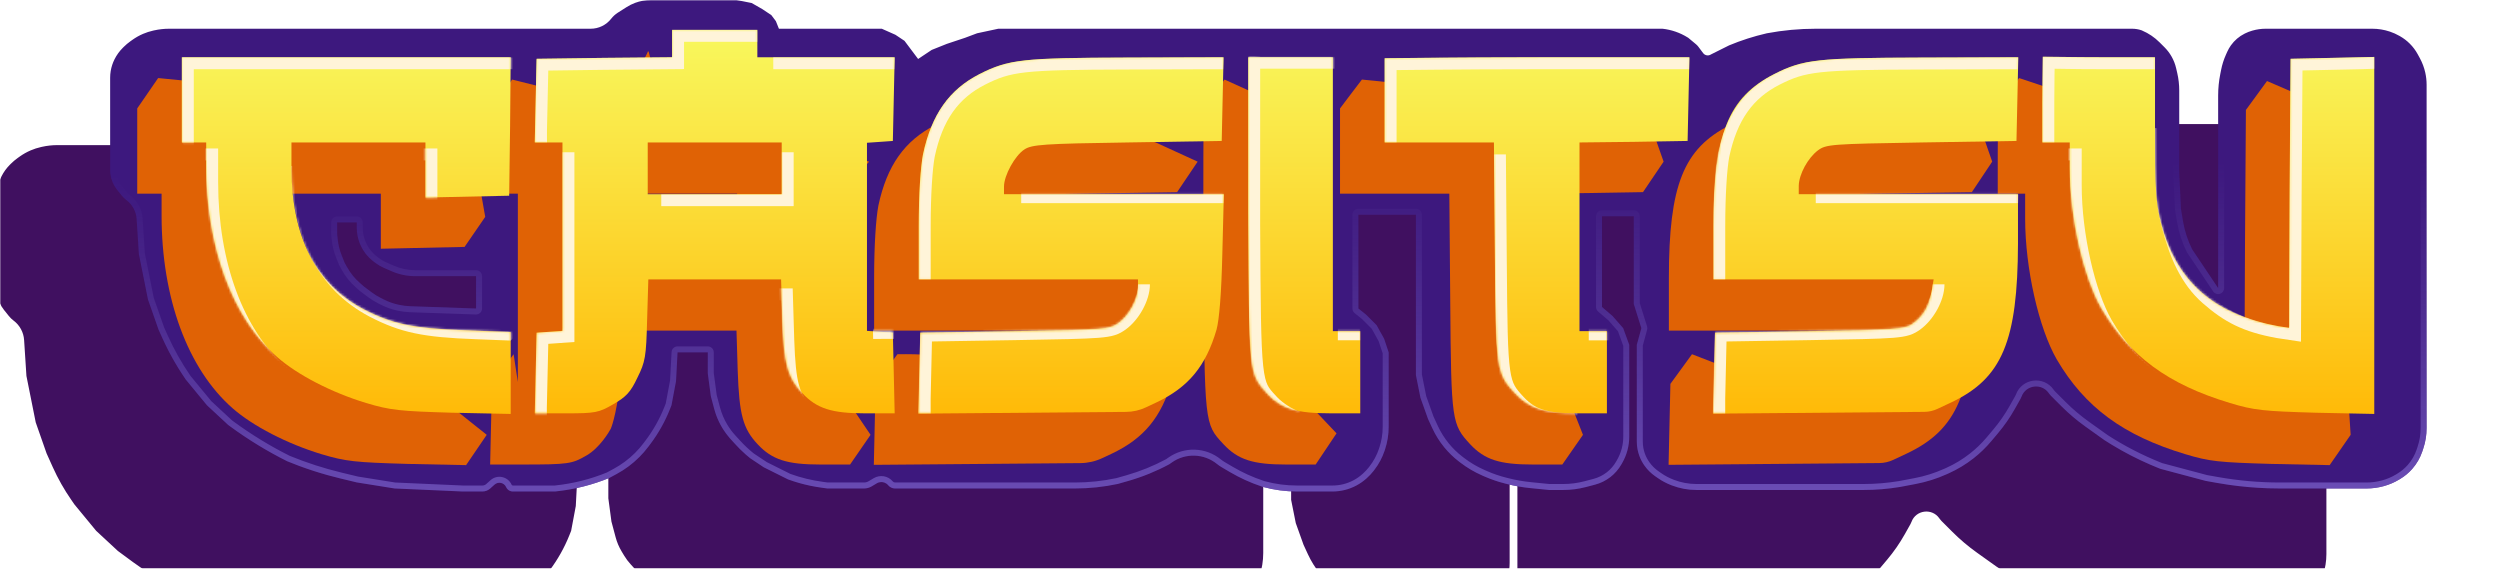
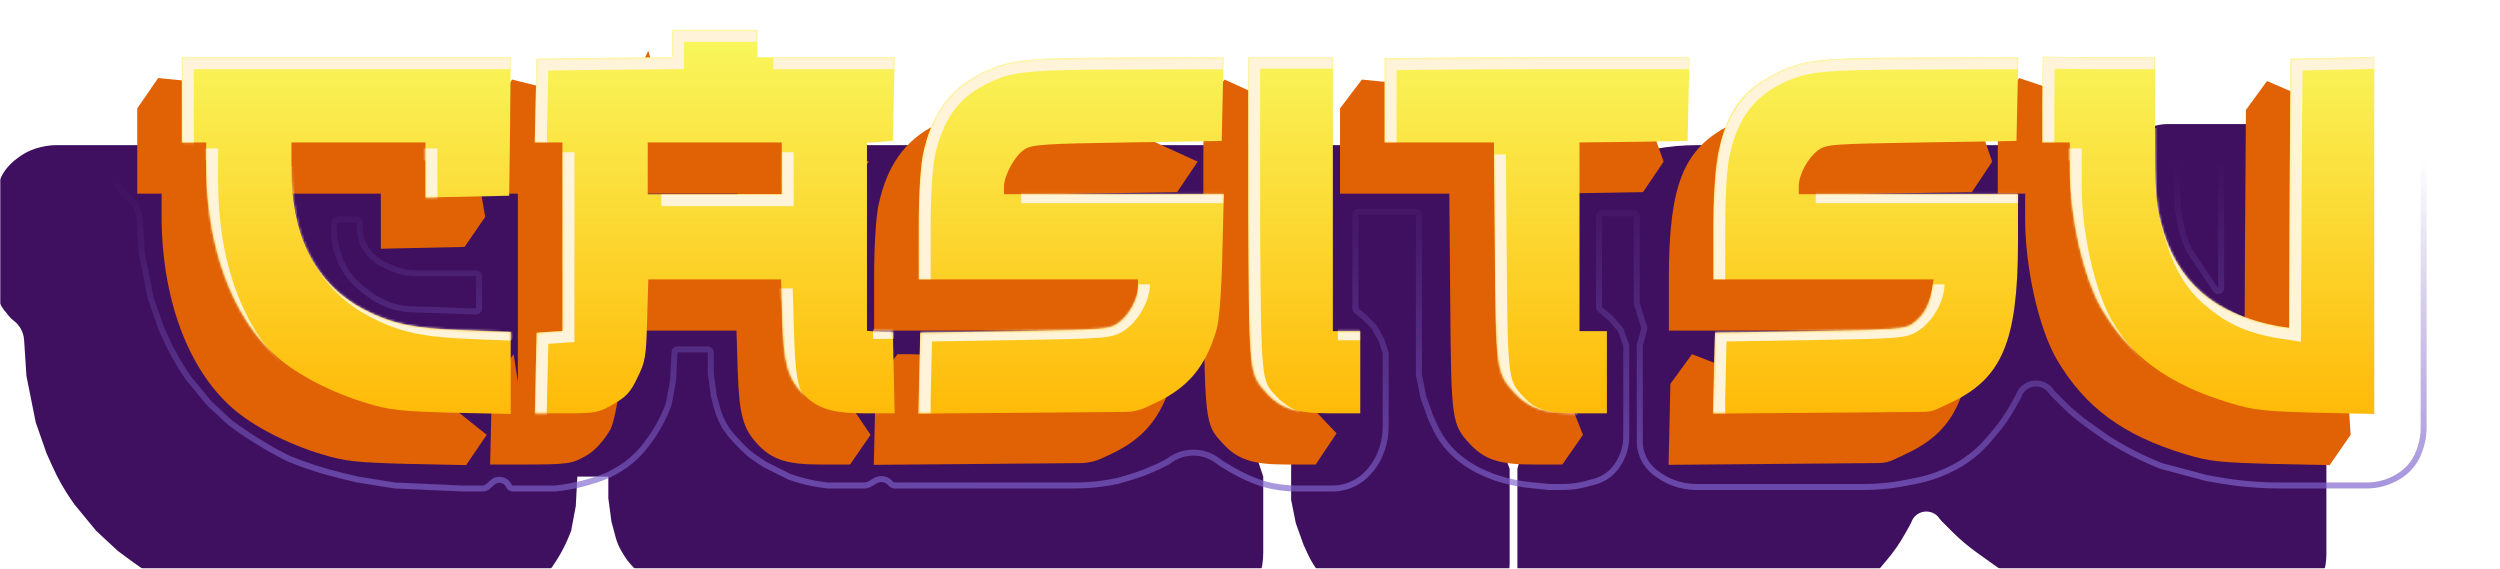
<svg xmlns="http://www.w3.org/2000/svg" width="1055" height="240" viewBox="0 0 1055 240" fill="none">
  <g clip-path="url(#clip0_1405_988)">
    <mask id="mask0_1405_988" style="mask-type:luminance" maskUnits="userSpaceOnUse" x="0" y="0" width="1055" height="240">
      <path d="M1055 0H0V240H1055V0Z" fill="white" />
    </mask>
    <g mask="url(#mask0_1405_988)">
      <g filter="url(#filter0_d_1405_988)">
        <path d="M30.725 80.725V44.772V42.418C30.725 40.514 31.032 38.622 31.635 36.815C31.9 36.02 32.221 35.245 32.596 34.495L32.63 34.426C33.534 32.62 34.724 30.971 36.152 29.543L36.594 29.102C37.476 28.22 38.429 27.413 39.444 26.688L40.322 26.061C41.768 25.029 43.321 24.156 44.953 23.456C46.365 22.852 47.83 22.38 49.328 22.047L49.781 21.947C51.895 21.477 54.054 21.24 56.219 21.24H238.084C241.558 21.24 244.838 19.637 246.971 16.896C247.764 15.877 248.725 15.003 249.814 14.311L253.641 11.877C254.786 11.148 256.003 10.541 257.274 10.065C259.47 9.242 261.796 8.82 264.141 8.82H301.143L307.683 10.128L312.261 12.742L316.185 15.357L318.147 17.972L319.456 21.24H336.835H345.993L351.877 23.855L355.801 26.47L361.689 34.314L367.574 30.392L374.113 27.777L381.961 25.162L387.194 23.201L396.351 21.24H683.459C687.333 21.67 691.063 22.966 694.37 25.031L694.577 25.162L697.95 27.971C698.317 28.276 698.648 28.623 698.935 29.005L701.012 31.775C701.804 32.832 703.287 33.086 704.389 32.353L712.237 28.431C717.42 26.273 722.834 24.528 728.304 23.266L728.588 23.201L729.897 22.955C735.989 21.814 742.167 21.24 748.362 21.24H889.129C890.502 21.24 891.861 21.461 893.16 21.894L893.487 22.034C896.296 23.237 898.847 24.964 901.008 27.123L903.156 29.27C904.334 30.448 905.353 31.778 906.178 33.225C907.086 34.814 907.758 36.527 908.168 38.31L908.656 40.412C909.224 42.876 909.511 45.395 909.511 47.922V83.339L910.256 99.155L911.127 104.371C911.832 108.613 913.168 112.726 915.085 116.576L926.329 133.353V41.256C926.329 38.118 926.64 34.989 927.255 31.912L927.632 30.031C928.069 27.839 928.751 25.702 929.659 23.66L930.247 22.339C930.688 21.349 931.225 20.406 931.857 19.524C933.38 17.39 935.407 15.661 937.751 14.488L937.985 14.371C938.933 13.898 939.922 13.513 940.94 13.222L941.238 13.138C943.061 12.617 944.951 12.352 946.852 12.352H990.261C992.812 12.352 995.35 12.763 997.772 13.57L997.875 13.605C999.288 14.076 1000.65 14.685 1001.95 15.425L1002.26 15.602C1003.8 16.482 1005.22 17.563 1006.47 18.818C1007.82 20.166 1008.97 21.7 1009.88 23.373L1010.8 25.063C1011.88 27.038 1012.67 29.155 1013.16 31.351C1013.54 33.061 1013.74 34.807 1013.74 36.559V193.823C1013.74 196.846 1013.25 199.848 1012.29 202.716L1011.89 203.914C1010.95 206.736 1009.44 209.338 1007.47 211.562C1005.99 213.227 1004.26 214.658 1002.35 215.805L1001.79 216.137C999.735 217.371 997.518 218.317 995.203 218.948L995.043 218.992C992.689 219.633 990.264 219.958 987.826 219.958H950.295H945.436C939.531 219.958 933.637 219.436 927.826 218.398L918.251 216.69L898.63 211.46L894.593 209.846C888.578 207.441 882.81 204.46 877.373 200.943L874.431 199.04L866.246 193.198C862.552 190.56 859.082 187.622 855.873 184.414L851.301 179.844C851.027 179.568 850.773 179.27 850.549 178.952L850.369 178.695C847.266 174.302 840.503 175.191 838.643 180.237C838.523 180.57 838.373 180.892 838.199 181.202L835.758 185.541C833.64 189.303 831.176 192.857 828.394 196.159L825.538 199.547C823.257 202.253 820.709 204.717 817.924 206.902C814.624 209.495 811.018 211.677 807.187 213.4L806.295 213.801C802.031 215.72 797.552 217.131 792.953 218.007L786.14 219.304C780.917 220.174 775.63 220.611 770.334 220.611H698.107C694.477 220.611 690.88 219.944 687.493 218.642L687.216 218.536C685.156 217.744 683.199 216.703 681.392 215.438L680.183 214.593C678.456 213.385 676.947 211.891 675.724 210.177L675.671 210.102C674.763 208.834 674.028 207.453 673.48 205.994C672.729 203.989 672.341 201.866 672.341 199.725V157.858L674.305 150.668L671.035 140.209V102.296H657.299V141.516L661.878 145.439L666.457 150.668L669.072 157.858V197.575C669.072 201.534 668.04 205.424 666.073 208.86L665.659 209.587C664.456 211.687 662.857 213.531 660.946 215.017C658.973 216.552 656.705 217.671 654.287 218.307L650.34 219.346C647.147 220.186 643.854 220.611 640.551 220.611H634.409L626.314 219.803C622.994 219.471 619.705 218.898 616.469 218.09L615.377 217.816C612.374 217.066 609.442 216.066 606.607 214.827L605.461 214.326C602.101 212.857 598.932 210.984 596.023 208.748L595.399 208.268C593.074 206.48 590.96 204.431 589.103 202.162C587.053 199.655 585.326 196.898 583.967 193.958L582.09 189.889L578.817 180.737L576.857 170.932V101.642H552.003V142.17L555.276 144.785L559.851 149.361L563.124 155.244L565.085 161.127V193.358C565.085 196.689 564.547 199.997 563.495 203.157L563.351 203.588C562.333 206.635 560.806 209.487 558.833 212.022L558.552 212.384C557.677 213.509 556.702 214.551 555.633 215.498L555.38 215.726C552.731 218.076 549.559 219.752 546.122 220.61C544.382 221.045 542.595 221.265 540.802 221.265H531.077H525.453C520.503 221.265 515.577 220.606 510.802 219.304L510.087 219.066C505.345 217.486 500.783 215.412 496.475 212.88L492.888 210.771C492.186 210.359 491.518 209.895 490.887 209.383C485.26 204.813 477.278 204.543 471.354 208.722L470.255 209.499C464.601 212.54 458.639 214.964 452.468 216.726L448.016 217.997C441.931 219.3 435.723 219.958 429.498 219.958H427.744H399.621H350.698C350.204 219.958 349.733 219.738 349.416 219.357L347.562 217.134C347.035 216.502 346.126 216.348 345.418 216.771L340.502 219.72C340.242 219.876 339.944 219.958 339.644 219.958H338.238C335.773 219.958 333.323 219.562 330.982 218.786L330.574 218.651L323.38 216.036L312.916 210.806L307.029 206.884L305.148 205.38C304.224 204.641 303.357 203.831 302.557 202.959L298.14 198.142C297.093 197.001 296.164 195.756 295.367 194.429L294.311 192.67C293.203 190.825 292.36 188.834 291.805 186.755L290.025 180.084L288.717 170.278V161.127H287.409H275.637L274.983 173.547L273.021 184.005L272.257 185.915C270.159 191.156 267.381 196.098 263.992 200.614L263.059 201.857C261.854 203.463 260.536 204.982 259.115 206.402C256.193 209.323 252.86 211.801 249.222 213.759L246.206 215.382C238.832 218.417 231.062 220.381 223.131 221.216L222.662 221.265H190.338H186.517C185.261 221.265 184.123 220.526 183.613 219.379C182.736 217.407 180.188 216.864 178.583 218.308L176.721 219.983C175.803 220.808 174.612 221.265 173.378 221.265H164.831L153.679 219.958L137.328 217.343L124.864 214.336C120.536 213.292 116.294 211.916 112.177 210.222L107.244 208.192L100.835 204.989C96.396 202.77 92.155 200.175 88.159 197.233L81.738 192.503L72.582 184.005L63.425 172.893L62.067 170.932C59.055 166.583 56.447 161.969 54.275 157.146L51.653 151.322L47.075 138.248L43.151 118.638L42.173 103.487C41.964 100.242 40.345 97.251 37.742 95.3C36.991 94.737 36.314 94.081 35.728 93.349L33.671 90.779C32.17 88.904 31.2 86.662 30.86 84.285C30.77 83.655 30.725 83.02 30.725 82.384V80.725Z" fill="#401060" />
      </g>
-       <path fill-rule="evenodd" clip-rule="evenodd" d="M46.482 71.82C46.482 72.441 46.526 73.061 46.614 73.676C46.946 75.996 47.893 78.185 49.358 80.016L51.366 82.525C51.939 83.24 52.599 83.88 53.333 84.429C55.874 86.334 57.454 89.255 57.659 92.423L58.613 107.215L62.445 126.36L66.914 139.124L68.518 142.685C71.274 148.807 74.584 154.664 78.407 160.183L87.346 171.033L96.285 179.329L96.923 179.798C104.572 185.431 112.689 190.398 121.187 194.645C128.413 197.619 135.857 200.033 143.453 201.865L150.558 203.58L166.521 206.133L195.253 207.409H203.598C204.803 207.409 205.965 206.963 206.861 206.157L208.679 204.522C210.246 203.112 212.734 203.641 213.59 205.567C214.088 206.687 215.199 207.409 216.425 207.409H234.202L234.66 207.361C242.403 206.546 249.989 204.628 257.189 201.665L260.132 200.081C263.685 198.169 266.938 195.75 269.791 192.898C271.178 191.512 272.465 190.029 273.642 188.46L274.552 187.247C277.86 182.838 280.574 178.014 282.621 172.897L283.367 171.033L285.283 160.822L285.921 148.696H298.692V157.631L299.968 167.204L301.406 172.59C302.146 175.367 303.273 178.027 304.752 180.491C305.817 182.264 307.058 183.926 308.456 185.451L310.615 187.804C312.453 189.809 314.444 191.67 316.569 193.369L322.316 197.198L332.532 202.303C337.199 204 342.038 205.187 346.964 205.843L349.132 206.133H364.628C365.77 206.133 366.889 205.822 367.871 205.235L369.995 203.961C371.584 203.007 373.635 203.354 374.821 204.779C375.539 205.637 376.597 206.133 377.713 206.133H453.647C459.721 206.133 465.783 205.491 471.728 204.218L476.069 202.978C482.097 201.257 487.918 198.891 493.435 195.921L494.511 195.164C500.292 191.083 508.086 191.347 513.58 195.809C514.198 196.309 514.849 196.762 515.534 197.164L519.034 199.222C523.242 201.695 527.694 203.719 532.322 205.261L533.024 205.494C537.683 206.765 542.495 207.409 547.328 207.409H562.313C564.063 207.409 565.806 207.194 567.506 206.77C570.859 205.932 573.958 204.296 576.543 202.001L576.793 201.778C577.832 200.854 578.787 199.837 579.642 198.738L579.916 198.385C581.843 195.91 583.333 193.126 584.324 190.151L584.465 189.73C585.493 186.645 586.018 183.415 586.018 180.164V148.696L584.104 142.953L580.911 137.209L576.439 132.742L573.25 130.189V90.622H597.513V158.269L599.426 167.842L602.619 176.776L604.453 180.748C605.778 183.62 607.465 186.311 609.469 188.758C611.282 190.974 613.343 192.974 615.614 194.719L616.225 195.189C619.064 197.371 622.156 199.2 625.439 200.634L626.554 201.123C629.323 202.333 632.188 203.31 635.117 204.042L636.186 204.309C639.345 205.098 642.558 205.657 645.798 205.981L653.699 206.771H659.697C662.92 206.771 666.133 206.355 669.252 205.535L673.106 204.521C675.467 203.9 677.681 202.807 679.608 201.308C681.472 199.859 683.035 198.057 684.207 196.007L684.615 195.298C686.531 191.943 687.54 188.145 687.54 184.281V145.505L684.985 138.485L680.517 133.38L676.048 129.551V91.26H689.457V128.274L692.65 138.485L690.733 145.505V186.379C690.733 188.469 691.11 190.542 691.845 192.499C692.379 193.924 693.097 195.272 693.982 196.51L694.036 196.583C695.231 198.257 696.704 199.715 698.387 200.895L699.57 201.72C701.333 202.955 703.243 203.971 705.254 204.744L705.524 204.848C708.83 206.119 712.344 206.771 715.887 206.771H786.404C791.574 206.771 796.734 206.344 801.833 205.494L808.486 204.228C812.975 203.373 817.346 201.995 821.514 200.121L822.382 199.73C826.123 198.048 829.643 195.918 832.866 193.386C835.581 191.253 838.072 188.847 840.296 186.206L843.085 182.898C845.8 179.675 848.208 176.204 850.275 172.532L852.66 168.295C852.83 167.993 852.974 167.678 853.094 167.353C854.911 162.427 861.51 161.559 864.539 165.848L864.716 166.098C864.936 166.409 865.18 166.701 865.451 166.969L869.912 171.432C873.048 174.564 876.435 177.432 880.042 180.007L888.03 185.711C895.25 190.38 902.905 194.338 910.89 197.53L911.655 197.836L930.811 202.942L935.49 203.777C944.273 205.344 953.177 206.133 962.097 206.133H998.737C1001.12 206.133 1003.49 205.815 1005.78 205.189L1005.94 205.146C1008.2 204.53 1010.37 203.607 1012.38 202.403L1012.92 202.078C1014.78 200.958 1016.47 199.561 1017.91 197.936C1019.84 195.765 1021.31 193.224 1022.23 190.469L1022.62 189.299C1023.56 186.5 1024.03 183.568 1024.03 180.617V35.758C1024.03 34.048 1023.84 32.343 1023.47 30.674C1023 28.53 1022.22 26.463 1021.17 24.535L1020.27 22.885C1019.38 21.251 1018.26 19.754 1016.94 18.438C1015.72 17.213 1014.33 16.157 1012.83 15.298L1012.52 15.125C1011.26 14.403 1009.93 13.808 1008.55 13.348L1008.45 13.315C1006.08 12.527 1003.61 12.125 1001.11 12.125H956.093C954.239 12.125 952.395 12.384 950.612 12.893L950.325 12.975C949.33 13.259 948.365 13.634 947.439 14.097L947.209 14.211C944.918 15.356 942.944 17.044 941.455 19.127C940.837 19.988 940.313 20.909 939.882 21.876L939.307 23.165C938.422 25.159 937.758 27.245 937.33 29.385L936.963 31.222C936.362 34.225 936.058 37.281 936.058 40.344V121.581L925.08 105.202C923.21 101.443 921.908 97.427 921.216 93.286L920.365 88.193L919.637 72.753V38.175C919.637 35.708 919.356 33.248 918.802 30.843L918.328 28.791C917.927 27.05 917.272 25.377 916.384 23.826C915.579 22.414 914.587 21.115 913.435 19.965L911.338 17.869C909.227 15.761 906.736 14.075 903.994 12.9L903.676 12.764C902.407 12.341 901.078 12.125 899.742 12.125H766.256C759.339 12.125 752.44 12.766 745.643 14.04L745.433 14.089C740.05 15.331 734.783 17.022 729.683 19.145L722.019 22.974C720.947 23.691 719.497 23.443 718.723 22.41L716.695 19.706C716.415 19.334 716.094 18.995 715.733 18.696L712.444 15.954L712.237 15.826C709.011 13.81 705.37 12.546 701.587 12.125H421.285L412.345 14.04L407.239 15.954L399.574 18.507L393.189 21.06L387.444 24.889L381.697 17.231L377.866 14.678L372.119 12.125H328.701L327.424 8.935L325.509 6.382L321.677 3.829L317.208 1.276L310.823 0H274.698C272.409 0 270.137 0.412 267.993 1.215C266.753 1.68 265.564 2.273 264.447 2.984L260.711 5.36C259.648 6.036 258.709 6.89 257.935 7.884C255.853 10.56 252.651 12.125 249.259 12.125H71.372C69.258 12.125 67.15 12.357 65.086 12.815L64.645 12.913C63.181 13.238 61.751 13.699 60.373 14.289C58.779 14.972 57.263 15.825 55.852 16.832L54.995 17.444C54.004 18.152 53.073 18.94 52.212 19.8L51.781 20.231C50.386 21.625 49.225 23.235 48.342 24.999L48.309 25.066C47.943 25.798 47.629 26.555 47.37 27.332C46.782 29.095 46.482 30.942 46.482 32.801V71.82ZM150.558 93.863H142.283V98.902L142.535 101.17C142.786 103.428 143.341 105.641 144.185 107.75L145.434 110.872L146.452 112.703C147.864 115.242 149.704 117.519 151.892 119.433L153.628 120.951L156.85 123.366C158.061 124.274 159.351 125.071 160.704 125.747L162.195 126.492C164.04 127.414 165.991 128.106 168.004 128.554L168.373 128.636C169.885 128.971 171.424 129.167 172.971 129.221L200.898 130.189V116.541H175.292C171.811 116.541 168.369 115.822 165.181 114.427L162.257 113.149C160.712 112.473 159.258 111.607 157.929 110.57L157.44 110.189C154.943 108.241 153.009 105.665 151.834 102.725C150.991 100.616 150.558 98.366 150.558 96.094V93.863Z" fill="#3D187E" />
      <path fill-rule="evenodd" clip-rule="evenodd" d="M122.233 192.349C113.894 188.176 105.927 183.298 98.419 177.769L97.897 177.384L89.186 169.299L80.422 158.662C76.711 153.295 73.497 147.6 70.818 141.651L69.259 138.188L64.884 125.693L61.12 106.884L60.176 92.26C59.924 88.357 57.977 84.759 54.846 82.412C54.283 81.99 53.776 81.499 53.336 80.949L51.328 78.441C50.144 76.962 49.379 75.193 49.111 73.319C49.04 72.823 49.005 72.322 49.005 71.82V32.801C49.005 31.213 49.261 29.636 49.763 28.129C49.984 27.466 50.252 26.819 50.565 26.194L50.599 26.127C51.36 24.605 52.361 23.217 53.565 22.014L53.995 21.583C54.758 20.821 55.583 20.123 56.461 19.496L57.318 18.884C58.582 17.981 59.939 17.218 61.367 16.607C62.601 16.078 63.881 15.665 65.192 15.374L65.633 15.276C67.517 14.858 69.442 14.647 71.372 14.647H249.259C253.429 14.647 257.366 12.722 259.926 9.432C260.523 8.666 261.246 8.008 262.065 7.487L265.801 5.111C266.771 4.494 267.803 3.979 268.879 3.576C270.74 2.879 272.711 2.521 274.698 2.521H310.573L316.312 3.668L320.351 5.975L323.75 8.24L325.206 10.181L326.359 13.062C326.742 14.019 327.67 14.647 328.701 14.647H371.584L376.644 16.895L379.937 19.089L385.424 26.402C386.229 27.472 387.728 27.729 388.844 26.987L394.371 23.303L400.442 20.876L408.034 18.346C408.064 18.337 408.094 18.326 408.124 18.315L413.056 16.466L421.552 14.647H701.443C704.803 15.04 708.032 16.173 710.901 17.965L710.961 18.001L714.12 20.633C714.328 20.806 714.514 21.003 714.678 21.219L716.705 23.923C718.248 25.977 721.094 26.506 723.264 25.171L730.732 21.44C735.675 19.386 740.784 17.749 746.001 16.546L746.161 16.509C752.787 15.27 759.513 14.647 766.256 14.647H899.742C900.774 14.647 901.8 14.808 902.785 15.125L903.002 15.218C905.446 16.266 907.671 17.771 909.554 19.652L911.651 21.748C912.643 22.74 913.498 23.859 914.196 25.077C914.961 26.415 915.526 27.857 915.869 29.358L916.344 31.41C916.858 33.629 917.115 35.898 917.115 38.175V72.753C917.115 72.792 917.115 72.832 917.119 72.871L917.847 88.312C917.85 88.411 917.863 88.51 917.877 88.608L918.728 93.7C919.46 98.088 920.839 102.343 922.823 106.325C922.87 106.422 922.923 106.516 922.983 106.605L933.964 122.984C934.582 123.906 935.731 124.316 936.793 123.993C937.855 123.67 938.583 122.691 938.583 121.581V40.344C938.583 37.447 938.867 34.557 939.438 31.716L939.805 29.88C940.196 27.922 940.804 26.013 941.615 24.189L942.186 22.9C942.547 22.088 942.991 21.315 943.505 20.593C944.758 18.844 946.414 17.427 948.338 16.466L948.565 16.352C949.353 15.959 950.171 15.64 951.016 15.399L951.303 15.317C952.863 14.872 954.473 14.647 956.093 14.647H1001.11C1003.34 14.647 1005.54 15.005 1007.65 15.706L1007.75 15.74C1008.97 16.148 1010.16 16.675 1011.27 17.314L1011.57 17.487C1012.89 18.235 1014.09 19.154 1015.16 20.221C1016.3 21.366 1017.28 22.67 1018.05 24.092L1018.96 25.742C1019.89 27.463 1020.59 29.307 1021.01 31.221C1021.34 32.711 1021.51 34.232 1021.51 35.758V180.617C1021.51 183.297 1021.08 185.96 1020.23 188.502L1019.84 189.672C1019.03 192.103 1017.73 194.345 1016.03 196.261C1014.75 197.696 1013.26 198.928 1011.62 199.916L1011.08 200.241C1009.27 201.327 1007.32 202.158 1005.28 202.714L1005.12 202.757C1003.04 203.324 1000.89 203.611 998.737 203.611H962.097C953.324 203.611 944.571 202.836 935.934 201.295L931.359 200.478L912.453 195.439L911.829 195.189C904.014 192.065 896.52 188.192 889.449 183.625L881.508 177.955C878.014 175.461 874.735 172.683 871.699 169.649L867.234 165.186C867.067 165.019 866.913 164.838 866.776 164.644L866.599 164.394C862.398 158.446 853.244 159.65 850.726 166.482C850.653 166.681 850.562 166.874 850.459 167.059L848.074 171.296C846.087 174.83 843.77 178.171 841.155 181.274L838.369 184.582C836.255 187.091 833.887 189.377 831.306 191.404C828.243 193.809 824.9 195.833 821.347 197.431L820.479 197.822C816.491 199.615 812.31 200.933 808.015 201.751L801.419 203.007C801.409 203.009 801.399 203.01 801.389 203.012C796.437 203.835 791.424 204.249 786.404 204.249H715.887C712.654 204.249 709.448 203.654 706.429 202.494L706.162 202.391C704.342 201.691 702.612 200.772 701.016 199.654L699.837 198.829C698.384 197.814 697.118 196.559 696.086 195.118V195.117L696.033 195.045C695.278 193.986 694.664 192.832 694.206 191.614C693.578 189.94 693.258 188.167 693.258 186.379V145.843L695.081 139.149C695.208 138.684 695.201 138.193 695.058 137.733L691.978 127.89V91.26C691.978 89.868 690.85 88.739 689.457 88.739H676.048C674.656 88.739 673.527 89.868 673.527 91.26V129.551C673.527 130.287 673.847 130.986 674.405 131.465L678.737 135.176L682.778 139.79L685.019 145.949V184.281C685.019 187.706 684.124 191.073 682.424 194.047L682.02 194.756C681.011 196.521 679.665 198.07 678.059 199.318C676.399 200.608 674.499 201.549 672.465 202.083L668.611 203.096C665.702 203.862 662.706 204.249 659.697 204.249H653.826L646.048 203.472C642.929 203.16 639.836 202.622 636.797 201.863L635.728 201.596C632.937 200.898 630.205 199.967 627.566 198.813L626.448 198.324C623.355 196.972 620.44 195.248 617.761 193.19L617.153 192.721C615.036 191.093 613.112 189.228 611.419 187.162C609.552 184.879 607.979 182.37 606.744 179.692L604.957 175.822L601.864 167.167L600.034 158.019V90.622C600.034 89.229 598.905 88.1 597.513 88.1H573.25C571.854 88.1 570.725 89.229 570.725 90.622V130.189C570.725 130.955 571.076 131.679 571.674 132.158L574.756 134.623L578.877 138.742L581.783 143.972L583.496 149.105V180.164C583.496 183.144 583.015 186.105 582.073 188.932L581.933 189.354C581.031 192.057 579.676 194.587 577.926 196.837L577.648 197.191C576.89 198.167 576.042 199.072 575.117 199.894L574.866 200.116C572.589 202.141 569.854 203.584 566.895 204.323C565.395 204.698 563.856 204.888 562.313 204.888H547.328C542.742 204.888 538.177 204.28 533.752 203.08L533.121 202.869C528.659 201.383 524.367 199.432 520.313 197.049L516.813 194.99C516.239 194.653 515.691 194.272 515.173 193.852C508.801 188.677 499.761 188.372 493.055 193.104L492.106 193.773C486.789 196.623 481.179 198.896 475.378 200.553L471.116 201.77C465.372 202.994 459.518 203.611 453.647 203.611H377.713C377.345 203.611 376.995 203.448 376.761 203.165C374.777 200.785 371.354 200.206 368.696 201.799L366.572 203.073C365.984 203.425 365.313 203.611 364.628 203.611H349.302L347.298 203.344C342.599 202.718 337.984 201.591 333.529 199.983L323.585 195.013L318.061 191.332C316.069 189.733 314.201 187.983 312.474 186.1L310.316 183.747C309.032 182.347 307.893 180.822 306.915 179.194C305.558 176.931 304.523 174.49 303.843 171.94L302.447 166.71L301.214 157.463V148.696C301.214 147.304 300.085 146.175 298.692 146.175H285.921C284.58 146.175 283.473 147.224 283.402 148.564L282.773 160.522L280.934 170.325L280.279 171.96C278.314 176.872 275.71 181.503 272.534 185.734L271.624 186.948C270.518 188.421 269.31 189.814 268.007 191.115C265.328 193.793 262.273 196.066 258.937 197.861L256.108 199.383C249.167 202.227 241.856 204.068 234.396 204.853L234.07 204.888H216.425C216.196 204.888 215.988 204.753 215.895 204.543C214.343 201.052 209.833 200.092 206.992 202.648L205.174 204.283C204.741 204.672 204.18 204.888 203.598 204.888H195.31L166.777 203.62L151.054 201.106L144.045 199.415C136.604 197.619 129.312 195.258 122.233 192.349ZM150.558 203.58L143.453 201.865C141.695 201.441 139.944 200.986 138.203 200.5C134.163 199.372 130.172 198.077 126.239 196.62C124.544 195.992 122.86 195.334 121.187 194.645C119.028 193.566 116.894 192.441 114.786 191.27C110.704 189.003 106.718 186.564 102.841 183.961C100.839 182.617 98.866 181.229 96.923 179.798L96.285 179.329L87.346 171.033L78.407 160.183C77.916 159.475 77.434 158.761 76.96 158.041C74.217 153.875 71.76 149.528 69.607 145.03C69.235 144.253 68.872 143.471 68.518 142.685L66.914 139.124L62.445 126.36L58.613 107.215L57.659 92.423C57.454 89.255 55.874 86.334 53.333 84.429C52.599 83.88 51.939 83.24 51.366 82.525L49.358 80.016C47.893 78.185 46.946 75.996 46.614 73.676C46.526 73.061 46.482 72.441 46.482 71.82V32.801C46.482 30.942 46.782 29.095 47.37 27.332C47.629 26.555 47.943 25.798 48.309 25.066L48.342 24.999C49.225 23.235 50.386 21.625 51.781 20.231L52.212 19.8C53.073 18.94 54.004 18.152 54.995 17.444L55.852 16.832C57.263 15.825 58.779 14.972 60.373 14.289C61.751 13.699 63.181 13.238 64.645 12.913L65.086 12.815C67.15 12.357 69.258 12.125 71.372 12.125H249.259C252.651 12.125 255.853 10.56 257.935 7.884C258.709 6.89 259.648 6.036 260.711 5.36L264.447 2.984C265.564 2.273 266.753 1.68 267.993 1.215C270.137 0.412 272.409 0 274.698 0H310.823L317.208 1.276L321.677 3.829L325.509 6.382L327.424 8.935L328.701 12.125H372.119L377.866 14.678L381.697 17.231L387.444 24.889L393.189 21.06L399.574 18.507L407.239 15.954L412.345 14.04L421.285 12.125H701.587C705.37 12.546 709.011 13.81 712.237 15.826L712.444 15.954L715.733 18.696C716.094 18.995 716.415 19.334 716.695 19.706L718.723 22.41C719.497 23.443 720.947 23.691 722.019 22.974L729.683 19.145C729.787 19.102 729.89 19.059 729.994 19.017C734.893 16.996 739.946 15.374 745.106 14.165C745.213 14.14 745.323 14.114 745.433 14.089L745.643 14.04C746.171 13.942 746.695 13.847 747.223 13.756C752.981 12.762 758.809 12.221 764.653 12.137C765.187 12.129 765.722 12.125 766.256 12.125H899.742C901.078 12.125 902.407 12.341 903.676 12.764L903.994 12.9C906.736 14.075 909.227 15.761 911.338 17.869L913.435 19.965C914.584 21.115 915.579 22.414 916.384 23.826C917.272 25.377 917.927 27.05 918.328 28.791L918.802 30.843C919.356 33.248 919.637 35.708 919.637 38.175V72.753L920.365 88.193L921.216 93.286C921.908 97.427 923.21 101.443 925.08 105.202L936.058 121.581V40.344C936.058 37.281 936.362 34.225 936.963 31.222L937.33 29.385C937.758 27.245 938.422 25.159 939.307 23.165L939.882 21.876C940.313 20.909 940.837 19.988 941.455 19.127C942.944 17.044 944.918 15.356 947.209 14.211L947.439 14.097C948.365 13.634 949.33 13.259 950.325 12.975L950.612 12.893C952.395 12.384 954.239 12.125 956.093 12.125H1001.11C1003.61 12.125 1006.08 12.527 1008.45 13.315L1008.55 13.348C1009.93 13.808 1011.26 14.403 1012.52 15.125L1012.83 15.298C1014.33 16.157 1015.72 17.213 1016.94 18.438C1018.26 19.754 1019.38 21.251 1020.27 22.885L1021.17 24.535C1022.22 26.463 1023 28.53 1023.47 30.674C1023.84 32.343 1024.03 34.048 1024.03 35.758V180.617C1024.03 183.568 1023.56 186.5 1022.62 189.299L1022.23 190.469C1021.31 193.224 1019.84 195.765 1017.91 197.936C1016.47 199.561 1014.78 200.958 1012.92 202.078L1012.38 202.403C1010.37 203.607 1008.2 204.53 1005.94 205.146L1005.78 205.189C1003.49 205.815 1001.12 206.133 998.737 206.133H962.097C960.421 206.133 958.744 206.105 957.068 206.049C951.507 205.864 945.963 205.373 940.456 204.578C938.796 204.338 937.14 204.071 935.49 203.777L930.811 202.942L911.655 197.836L910.89 197.53C909.735 197.068 908.586 196.589 907.443 196.095C901.84 193.671 896.413 190.864 891.196 187.694C890.131 187.048 889.075 186.387 888.03 185.711L880.042 180.007C876.435 177.432 873.048 174.564 869.912 171.432L865.451 166.969C865.18 166.701 864.936 166.409 864.716 166.098L864.539 165.848C861.51 161.559 854.911 162.427 853.094 167.353C852.974 167.678 852.83 167.993 852.66 168.295L850.275 172.532C848.208 176.204 845.8 179.675 843.085 182.898L840.296 186.206C838.072 188.847 835.581 191.253 832.866 193.386C829.643 195.918 826.123 198.048 822.382 199.73L821.514 200.121C817.346 201.995 812.975 203.373 808.486 204.228L801.833 205.494C796.734 206.344 791.574 206.771 786.404 206.771H715.887C712.344 206.771 708.83 206.119 705.524 204.848L705.254 204.744C703.243 203.971 701.333 202.955 699.57 201.72L698.387 200.895C696.704 199.715 695.231 198.257 694.036 196.583L693.982 196.51C693.097 195.272 692.379 193.924 691.845 192.499C691.11 190.542 690.733 188.469 690.733 186.379V145.505L692.65 138.485L689.457 128.274V91.26H676.048V129.551L680.517 133.38L684.985 138.485L687.54 145.505V184.281C687.54 188.145 686.531 191.943 684.615 195.298L684.207 196.007C683.035 198.057 681.472 199.859 679.608 201.308C677.681 202.807 675.467 203.9 673.106 204.521L669.252 205.535C666.133 206.355 662.92 206.771 659.697 206.771H653.699L645.798 205.981C642.558 205.657 639.345 205.098 636.186 204.309L635.117 204.042C632.188 203.31 629.323 202.333 626.554 201.123L625.439 200.634C622.156 199.2 619.064 197.371 616.225 195.189L615.614 194.719C613.343 192.974 611.282 190.974 609.469 188.758C607.465 186.311 605.778 183.62 604.453 180.748L602.619 176.776L599.426 167.842L597.513 158.269V90.622H573.25V130.189L576.439 132.742L580.911 137.209L584.104 142.953L586.018 148.696V180.164C586.018 183.415 585.493 186.645 584.465 189.73L584.324 190.151C583.333 193.126 581.843 195.91 579.916 198.385L579.642 198.738C578.787 199.837 577.832 200.854 576.793 201.778L576.543 202.001C573.958 204.296 570.859 205.932 567.506 206.77C565.806 207.194 564.063 207.409 562.313 207.409H547.328C542.495 207.409 537.683 206.765 533.024 205.494L532.322 205.261C527.694 203.719 523.242 201.695 519.034 199.222L515.534 197.164C514.849 196.762 514.198 196.309 513.58 195.809C508.086 191.347 500.292 191.083 494.511 195.164L493.435 195.921C487.918 198.891 482.097 201.257 476.069 202.978L471.728 204.218C465.783 205.491 459.721 206.133 453.647 206.133H377.713C377.362 206.133 377.018 206.084 376.687 205.99C376.297 205.879 375.923 205.705 375.585 205.475C375.305 205.281 375.048 205.048 374.821 204.779C374.386 204.258 373.839 203.881 373.238 203.66C372.797 203.496 372.329 203.417 371.858 203.426C371.217 203.438 370.576 203.612 369.995 203.961L367.871 205.235C367.49 205.462 367.093 205.648 366.675 205.79C366.435 205.874 366.188 205.942 365.937 205.995C365.506 206.086 365.069 206.133 364.628 206.133H349.132L346.964 205.843C345.271 205.618 343.591 205.33 341.922 204.98C340.402 204.661 338.896 204.291 337.403 203.871C335.76 203.409 334.137 202.886 332.532 202.303L322.316 197.198L316.569 193.369C315.942 192.867 315.326 192.351 314.723 191.822C313.886 191.088 313.072 190.327 312.282 189.542C311.713 188.975 311.157 188.396 310.615 187.804L308.456 185.451C308.251 185.227 308.049 185 307.85 184.77C306.896 183.665 306.021 182.494 305.233 181.266C305.069 181.01 304.909 180.752 304.752 180.491C304.534 180.128 304.324 179.76 304.122 179.389C303.152 177.612 302.361 175.743 301.758 173.81C301.632 173.406 301.515 173 301.406 172.59L299.968 167.204L298.692 157.631V148.696H285.921L285.283 160.822L283.367 171.033L282.621 172.897C280.574 178.014 277.86 182.838 274.552 187.247L273.642 188.46C272.465 190.029 271.178 191.512 269.791 192.898C266.938 195.75 263.685 198.169 260.132 200.081L257.189 201.665C249.989 204.628 242.403 206.546 234.66 207.361L234.202 207.409H216.425C215.199 207.409 214.088 206.687 213.59 205.567C212.734 203.641 210.246 203.112 208.679 204.522L206.861 206.157C205.965 206.963 204.803 207.409 203.598 207.409H195.253L166.521 206.133L150.558 203.58ZM139.76 93.863C139.76 92.47 140.89 91.341 142.283 91.341H150.558C151.951 91.341 153.081 92.47 153.081 93.863V96.094C153.081 98.045 153.453 99.978 154.177 101.79C155.186 104.316 156.848 106.528 158.992 108.201L159.481 108.582C160.644 109.49 161.916 110.248 163.268 110.839L166.192 112.117C169.061 113.372 172.159 114.02 175.292 114.02H200.898C202.291 114.02 203.421 115.149 203.421 116.541V130.189C203.421 130.873 203.143 131.527 202.651 132.002C202.159 132.477 201.495 132.732 200.811 132.709L172.884 131.741C171.182 131.682 169.489 131.466 167.826 131.097L167.457 131.015C165.242 130.523 163.096 129.761 161.067 128.747L159.576 128.002C158.087 127.258 156.669 126.382 155.337 125.383L152.114 122.968C152.064 122.93 152.015 122.89 151.967 122.848L150.231 121.33C147.824 119.226 145.8 116.721 144.247 113.927L143.229 112.096C143.177 112.003 143.132 111.907 143.092 111.808L141.843 108.686C140.914 106.366 140.304 103.932 140.028 101.449L139.776 99.181C139.766 99.088 139.76 98.996 139.76 98.902V93.863ZM172.971 129.221C171.424 129.167 169.885 128.971 168.373 128.636L168.004 128.554C165.991 128.106 164.04 127.414 162.195 126.492L160.704 125.747C159.351 125.071 158.061 124.274 156.85 123.366L153.628 120.951L151.892 119.433C149.704 117.519 147.864 115.242 146.452 112.703L145.434 110.872L144.185 107.75C143.341 105.641 142.786 103.428 142.535 101.17L142.283 98.902V93.863H150.558V96.094C150.558 98.366 150.991 100.616 151.834 102.725C153.009 105.665 154.943 108.241 157.44 110.189L157.929 110.57C159.258 111.607 160.712 112.473 162.257 113.149L165.181 114.427C168.369 115.821 171.811 116.541 175.292 116.541H200.898V130.189L172.971 129.221Z" fill="url(#paint0_linear_1405_988)" />
      <g filter="url(#filter1_d_1405_988)">
        <path d="M206.049 95.195L214.764 82.523L206.692 36.757L76.735 23.938L67.911 36.757V72.718H78.191V81.966C78.191 116.772 89.242 146.697 108.132 163.265C116.741 170.843 131.262 178.292 145.654 182.659C155.934 185.741 159.918 186.127 182.019 186.769L206.692 187.283L215.395 174.496L187.16 151.963C165.314 151.192 156.448 149.266 144.369 142.972C124.451 132.441 114.3 112.533 114.171 83.892V72.718H170.712V95.965L206.049 95.195Z" fill="#E06205" />
        <path d="M466.905 72.724L506.741 72.082L515.404 59.22L466.648 36.891C422.701 37.019 416.79 37.661 404.58 43.826C391.733 50.376 384.279 60.908 380.682 77.733C379.653 83.127 378.882 94.43 378.882 108.3V130.52H471.404V133.859C471.404 138.868 467.677 145.675 463.178 148.886C459.324 151.583 427.397 139.842 388.72 140.484L379.523 152.996L378.755 187.16L465.93 186.43C469.113 186.403 472.252 185.689 475.131 184.337L479.242 182.408C492.734 175.986 500.058 167.124 504.557 151.712C505.712 147.474 506.61 136.428 506.998 119.86L507.639 94.558H414.863V91.347C414.863 86.595 419.489 78.247 423.473 75.678C426.555 73.623 431.568 73.238 466.905 72.724Z" fill="#E06205" />
        <path d="M574.018 173.869L553.643 152.351V36.759L526.749 24.57C517.925 36.539 521.706 31.5 517.925 36.759C517.925 38.649 517.661 68.226 517.919 102.39C518.299 169.824 518.306 169.83 526.087 178.214L526.401 178.552C532.439 184.973 538.735 187.029 552.741 187.029H565.208L574.018 173.869Z" fill="#E06205" />
        <path d="M680.6 72.464L703.343 72.079L712.047 59.218L704.115 36.759L584.732 24.57C580.951 29.61 578.43 32.76 575.488 36.759C575.488 41.31 575.488 46.135 575.488 55.639V72.721H621.618L622.006 118.573C622.39 168.919 622.647 170.075 630.485 178.552C636.523 184.973 642.822 187.029 656.829 187.029H669.292L678.012 174.499L669.292 152.351H657.727V72.721L680.6 72.464Z" fill="#E06205" />
        <path d="M802.034 72.72L842.127 72.078L850.706 59.216L842.898 36.758L802.034 36.886C758.087 37.015 752.176 37.657 739.966 43.822C720.436 53.711 714.267 69.123 714.267 108.296V130.516H807.174L806.275 135.781C805.247 141.946 802.675 146.185 798.05 149.396C794.967 151.45 790.469 151.836 754.744 152.35L724.023 140.48L714.909 152.992L714.141 187.155L803.042 186.411C805.086 186.394 807.104 185.935 808.954 185.066L814.628 182.403C836.085 172.257 842.641 156.588 842.768 115.36V94.554H750.249V90.957C750.376 86.077 754.103 79.27 758.344 76.059C761.814 73.49 763.998 73.362 802.034 72.72Z" fill="#E06205" />
        <path d="M903.162 106.754C900.978 98.149 900.594 92.497 900.594 66.682V36.757L862.054 23.938C857.011 30.867 853.615 37.283 853.228 37.797C853.228 39.056 853.047 46.132 853.047 55.637V72.718H864.612V83.25C864.612 104.313 870.397 129.615 877.978 142.716C889.8 162.88 906.118 174.824 932.204 182.659C942.357 185.741 946.341 186.127 968.443 186.769L993.113 187.283L1001.97 174.496L993.113 36.628L966.679 25.197L957.776 37.399L957.392 94.167L957.135 150.935L952.893 150.293C925.521 145.413 909.461 131.285 903.162 106.754Z" fill="#E06205" />
        <path fill-rule="evenodd" clip-rule="evenodd" d="M310.777 36.76L376.744 59.218L365.399 72.465H362.564L357.037 72.85V152.223L362.564 152.608L377.375 174.499L368.729 187.029H356.139C342.132 187.029 335.833 184.974 329.795 178.552C323.498 171.874 321.956 165.965 321.314 147.471L320.8 130.518H264.774L272.119 147.411C270.859 163.16 268.337 170.719 267.707 172.002C267.077 173.239 262.953 180.093 257.556 183.176C251.388 186.772 249.974 187.029 230.079 187.029H216.843L217.614 152.994L226.74 140.482L228.537 152.223V72.722H216.843L217.614 37.402L226.109 24.571L274.797 36.76V31.751C274.797 29.054 283.464 13.232 283.464 12.602C284.568 12.602 284.177 25.201 293.686 25.201H310.777V36.76ZM321.057 94.556H264.517V72.722H321.057V94.556Z" fill="#E06205" />
      </g>
      <path d="M214.873 82.594L215.258 53.311L215.515 24.156H76.735V60.118H87.015V69.365C87.015 104.172 98.066 134.097 116.956 150.665C125.565 158.243 140.086 165.692 154.478 170.059C164.758 173.141 168.741 173.527 190.843 174.169L215.515 174.682V140.133L195.983 139.363C174.138 138.592 165.272 136.666 153.193 130.372C133.275 119.841 123.124 99.933 122.995 71.292V60.118H179.535V83.365L214.873 82.594Z" fill="url(#paint1_linear_1405_988)" />
      <path d="M475.729 60.118L515.564 59.476L516.336 24.156L475.471 24.285C431.525 24.413 425.614 25.055 413.407 31.22C400.556 37.771 393.102 48.302 389.505 65.127C388.477 70.522 387.705 81.824 387.705 95.695V117.914H480.227V121.253C480.227 126.262 476.5 133.069 472.001 136.28C468.148 138.978 466.862 139.106 428.182 139.748L388.35 140.39L387.578 174.554L475.201 173.82C478.086 173.796 480.935 173.148 483.55 171.921L488.065 169.802C501.558 163.38 508.881 154.518 513.38 139.106C514.535 134.868 515.434 123.822 515.821 107.254L516.462 81.952H423.687V78.741C423.687 73.989 428.312 65.641 432.296 63.072C435.379 61.017 440.392 60.632 475.729 60.118Z" fill="url(#paint2_linear_1405_988)" />
      <path d="M574.032 139.748H562.466V24.156H545.117C531.755 24.156 528.639 24.156 526.749 24.156C526.749 25.416 526.749 54.804 526.742 89.787C527.123 157.222 526.916 157.564 534.697 165.949L534.941 166.305C540.982 172.727 547.561 174.425 561.568 174.425H574.032V139.748Z" fill="url(#paint3_linear_1405_988)" />
      <path d="M689.424 59.861L712.17 59.476L712.938 24.156H649.461C614.508 24.156 589.508 24.566 584.311 24.566C584.311 29.117 584.311 33.532 584.311 43.036V60.118H630.442L630.829 105.97C631.213 156.316 631.47 157.472 639.309 165.949C645.35 172.371 651.645 174.425 665.652 174.425H678.116V139.748H666.55V60.118L689.424 59.861Z" fill="url(#paint4_linear_1405_988)" />
      <path d="M810.857 60.118L850.95 59.476L851.721 24.156L810.857 24.285C766.91 24.413 760.999 25.055 748.79 31.22C729.259 41.11 723.091 56.522 723.091 95.695V117.914H815.997L815.098 123.18C814.07 129.345 811.498 133.583 806.873 136.794C803.79 138.849 799.292 139.234 763.568 139.748L723.732 140.39L722.964 174.554L812.046 173.808C813.973 173.792 815.87 173.36 817.613 172.542L823.451 169.802C844.908 159.655 851.464 143.986 851.591 102.759V81.952H759.072V78.356C759.199 73.475 762.926 66.668 767.168 63.457C770.638 60.889 772.822 60.76 810.857 60.118Z" fill="url(#paint5_linear_1405_988)" />
      <path d="M911.986 94.155C909.801 85.55 909.417 79.898 909.417 54.083V24.157H886.544C873.95 24.157 869.528 23.938 862.051 23.938C862.051 29.118 861.87 33.533 861.87 43.038V60.119H873.436V70.651C873.436 91.715 879.22 117.016 886.801 130.116C898.624 150.281 914.941 162.225 941.027 170.06C951.18 173.142 955.164 173.528 977.266 174.17L1001.94 174.684V24.029L966.599 24.8L966.215 81.568L965.958 138.337L961.716 137.694C934.345 132.814 918.284 118.686 911.986 94.155Z" fill="url(#paint6_linear_1405_988)" />
      <path fill-rule="evenodd" clip-rule="evenodd" d="M319.601 24.161H377.552L376.784 59.48L371.387 59.866L365.86 60.251V139.624L371.387 140.009L376.784 140.395L377.552 174.43H364.962C350.955 174.43 344.657 172.375 338.619 165.953C332.322 159.274 330.78 153.367 330.137 134.872L329.623 117.918H273.597L273.083 135C272.698 150.541 272.312 152.724 268.972 159.403C266.144 165.439 264.217 167.494 258.82 170.577C252.652 174.173 251.238 174.43 238.902 174.43H225.667L226.438 140.395L231.963 140.009L237.36 139.624V60.122H225.667L226.438 24.803L255.093 24.418L283.62 24.161V19.152C283.62 16.381 283.62 13.599 283.62 12.602C284.094 12.602 292.287 12.602 302.51 12.602H319.601V24.161ZM329.88 81.956H273.34V60.123H329.88V81.956Z" fill="url(#paint7_linear_1405_988)" />
      <mask id="mask1_1405_988" style="mask-type:alpha" maskUnits="userSpaceOnUse" x="76" y="12" width="926" height="163">
        <path d="M214.873 82.602L215.258 53.319L215.515 24.164H76.735V60.126H87.015V69.373C87.015 104.179 98.066 134.105 116.956 150.673C125.565 158.25 140.086 165.7 154.478 170.067C164.758 173.149 168.741 173.534 190.843 174.177L215.515 174.69V140.141L195.983 139.371C174.138 138.6 165.272 136.673 153.193 130.38C133.275 119.848 123.124 99.941 122.995 71.3V60.126H179.535V83.373L214.873 82.602Z" fill="url(#paint8_linear_1405_988)" />
        <path d="M475.729 60.126L515.564 59.484L516.336 24.164L475.471 24.293C431.525 24.421 425.614 25.063 413.407 31.228C400.556 37.779 393.102 48.31 389.505 65.135C388.477 70.529 387.705 81.832 387.705 95.703V117.922H480.227V121.261C480.227 126.27 476.5 133.077 472.001 136.288C468.148 138.985 466.862 139.114 428.182 139.756L388.35 140.398L387.578 174.562L475.201 173.828C478.086 173.804 480.935 173.156 483.55 171.928L488.065 169.81C501.558 163.388 508.881 154.526 513.38 139.114C514.535 134.875 515.434 123.83 515.821 107.262L516.462 81.96H423.687V78.749C423.687 73.997 428.312 65.649 432.296 63.08C435.379 61.025 440.392 60.64 475.729 60.126Z" fill="url(#paint9_linear_1405_988)" />
        <path d="M574.032 139.756H562.466V24.164H545.117C531.755 24.164 528.639 24.164 526.749 24.164C526.749 25.424 526.749 54.812 526.742 89.795C527.123 157.229 526.822 157.572 534.604 165.956L534.941 166.313C540.982 172.735 547.561 174.433 561.568 174.433H574.032V139.756Z" fill="url(#paint10_linear_1405_988)" />
        <path d="M689.424 59.869L712.17 59.484L712.938 24.164H649.461C614.508 24.164 589.508 24.574 584.311 24.574C584.311 29.125 584.311 33.54 584.311 43.044V60.126H630.442L630.829 105.978C631.213 156.324 631.47 157.48 639.309 165.956C645.35 172.378 651.645 174.433 665.652 174.433H678.116V139.756H666.55V60.126L689.424 59.869Z" fill="url(#paint11_linear_1405_988)" />
        <path d="M810.857 60.126L850.95 59.484L851.721 24.164L810.857 24.293C766.91 24.421 760.999 25.063 748.79 31.228C729.259 41.117 723.091 56.53 723.091 95.703V117.922H815.997L815.098 123.188C814.07 129.353 811.498 133.591 806.873 136.802C803.79 138.857 799.292 139.242 763.568 139.756L723.732 140.398L722.964 174.562L812.046 173.816C813.973 173.799 815.87 173.367 817.613 172.549L823.451 169.81C844.908 159.663 851.464 143.994 851.591 102.766V81.96H759.072V78.364C759.199 73.483 762.926 66.676 767.168 63.465C770.638 60.897 772.822 60.768 810.857 60.126Z" fill="url(#paint12_linear_1405_988)" />
        <path d="M911.986 94.155C909.801 85.55 909.417 79.898 909.417 54.083V24.157H886.544C873.95 24.157 869.528 23.938 862.051 23.938C862.051 29.118 861.87 33.533 861.87 43.038V60.119H873.436V70.651C873.436 91.715 879.22 117.016 886.801 130.116C898.624 150.281 914.941 162.225 941.027 170.06C951.18 173.142 955.164 173.528 977.266 174.17L1001.94 174.684V24.029L966.599 24.8L966.215 81.568L965.958 138.337L961.716 137.694C934.345 132.814 918.284 118.686 911.986 94.155Z" fill="url(#paint13_linear_1405_988)" />
        <path fill-rule="evenodd" clip-rule="evenodd" d="M319.601 24.161H377.552L376.784 59.48L371.387 59.866L365.86 60.251V139.624H371.558H376.744L377.552 174.43H364.962C350.955 174.43 344.657 172.375 338.619 165.953C332.322 159.274 330.78 153.367 330.137 134.872L329.623 117.918H273.597L273.083 135C272.698 150.541 272.312 152.724 268.972 159.403C266.144 165.439 264.217 167.494 258.82 170.577C252.652 174.173 251.238 174.43 238.902 174.43H225.667L226.438 140.395L231.963 140.009L237.36 139.624V60.122H225.667L226.438 24.803L255.093 24.418L283.62 24.161V19.152C283.62 16.381 283.62 13.599 283.62 12.602C284.094 12.602 292.287 12.602 302.51 12.602H319.601V24.161ZM329.88 81.956H273.34V60.123H329.88V81.956Z" fill="url(#paint14_linear_1405_988)" />
      </mask>
      <g mask="url(#mask1_1405_988)">
        <path fill-rule="evenodd" clip-rule="evenodd" d="M87.015 67.68V76.927C87.015 111.734 98.066 141.659 116.956 158.227C125.565 165.805 140.086 173.254 154.478 177.621C164.758 180.703 168.741 181.089 190.843 181.731L215.516 182.245L210.473 177.099L190.97 176.693C168.938 176.052 165.523 175.671 155.935 172.796C142.009 168.57 128.202 161.411 120.288 154.445L120.281 154.439C102.852 139.152 92.057 110.859 92.057 76.927V62.641H81.777L76.735 67.68H87.015ZM151.265 67.68H179.535V90.927L184.578 85.776V62.641H151.265V67.68Z" fill="#FFF4D9" />
        <path fill-rule="evenodd" clip-rule="evenodd" d="M128.037 70.039L122.995 70.062C123.129 99.962 133.845 121.924 155.877 133.574L155.89 133.581L155.904 133.588C168.917 140.368 178.627 142.362 200.837 143.146L200.847 143.146L215.515 143.725L220.557 138.88L201.025 138.11C179.18 137.339 170.314 135.413 158.235 129.119C138.317 118.587 128.166 98.68 128.037 70.039Z" fill="#FFF4D9" />
        <path fill-rule="evenodd" clip-rule="evenodd" d="M81.777 66.781L76.735 60.126V24.164H215.516L220.437 24.574L218.546 29.204H210.429H81.777V55.086V61.111V66.781Z" fill="#FFF4D9" />
        <path fill-rule="evenodd" clip-rule="evenodd" d="M242.402 64.258V144.317L232.314 145.037L231.375 145.102L230.761 172.17V177.573L225.667 179.539V174.43L226.438 140.395L231.963 140.009L237.36 139.624V64.258H242.402ZM334.922 86.996H279.052V81.957H329.88V64.258H334.922V86.996Z" fill="#FFF4D9" />
        <path fill-rule="evenodd" clip-rule="evenodd" d="M288.663 17.641H314.558H319.601V12.602L283.62 12.602V24.161L255.093 24.418L226.438 24.803L225.667 60.122H230.82V55.083L231.373 29.777L255.161 29.457L288.663 29.155V17.641ZM377.552 24.161L377.445 29.2H372.399H326.322V24.161H377.552Z" fill="#FFF4D9" />
        <path fill-rule="evenodd" clip-rule="evenodd" d="M323.801 121.695H334.514L335.175 143.513V143.524C335.499 152.768 336.04 158.341 337.126 162.342C338.128 166.05 339.62 168.484 342.289 171.313L342.292 171.318L338.619 174.77C332.322 168.091 330.78 162.183 330.137 143.688L329.624 126.735H323.801V121.695Z" fill="#FFF4D9" />
        <path fill-rule="evenodd" clip-rule="evenodd" d="M379.483 143.005H373.592L368.465 143.036L368.382 138.367H373.889H379.393L379.483 143.005Z" fill="#FFF4D9" />
        <path fill-rule="evenodd" clip-rule="evenodd" d="M392.748 117.922H387.705V95.703C387.705 81.832 388.476 70.529 389.505 65.135C393.102 48.31 400.556 37.778 413.407 31.228C425.613 25.063 431.525 24.421 475.471 24.293L516.335 24.164L516.225 29.22H511.179L475.488 29.332C453.42 29.397 441.26 29.595 433.094 30.505C425.296 31.374 421.345 32.865 415.688 35.722C404.467 41.444 397.797 50.521 394.448 66.132C393.519 71.061 392.748 81.938 392.748 95.703V112.882V117.922Z" fill="#FFF4D9" />
        <path fill-rule="evenodd" clip-rule="evenodd" d="M392.734 174.502V168.218L393.279 144.098L428.268 143.534C447.508 143.214 457.711 143.021 463.552 142.555C466.481 142.322 468.668 141.998 470.492 141.421C472.486 140.789 473.781 139.933 474.893 139.156L474.914 139.142L474.934 139.128C477.939 136.98 480.461 133.83 482.224 130.607C483.971 127.414 485.267 123.618 485.267 120H480.227C480.227 120.548 480.18 121.117 480.097 121.7C479.402 126.455 476.009 132.167 472.001 135.027C468.147 137.724 466.862 137.853 428.182 138.495L388.349 139.137L387.458 174.502H392.734Z" fill="#FFF4D9" />
        <path fill-rule="evenodd" clip-rule="evenodd" d="M430.947 80.695V85.735H511.293H516.335L516.462 80.695H430.947Z" fill="#FFF4D9" />
        <path fill-rule="evenodd" clip-rule="evenodd" d="M728.053 117.922H723.01V95.703C723.01 81.832 723.782 70.529 724.811 65.135C728.407 48.31 735.862 37.778 748.709 31.228C760.919 25.063 766.83 24.421 810.777 24.293L851.638 24.164L851.527 29.22H846.485L810.79 29.332C788.722 29.397 776.565 29.595 768.4 30.505C760.602 31.374 756.651 32.865 750.994 35.722C739.772 41.444 733.103 50.521 729.753 66.132C728.822 71.061 728.053 81.938 728.053 95.703V112.882V117.922Z" fill="#FFF4D9" />
        <path fill-rule="evenodd" clip-rule="evenodd" d="M728.04 174.502V168.218L728.585 144.098L763.571 143.534C782.811 143.214 793.017 143.021 798.858 142.555C801.783 142.322 803.974 141.998 805.794 141.421C807.788 140.789 809.087 139.933 810.196 139.156L810.216 139.142L810.236 139.128C813.245 136.98 815.763 133.83 817.526 130.607C819.276 127.414 820.572 123.618 820.572 120H815.529C815.529 120.548 815.486 121.117 815.399 121.7C814.704 126.455 811.311 132.167 807.307 135.027C803.45 137.724 802.167 137.853 763.487 138.495L723.652 139.137L722.763 174.502H728.04Z" fill="#FFF4D9" />
        <path fill-rule="evenodd" clip-rule="evenodd" d="M766.253 80.695V85.735H846.595H851.638L851.768 80.695H766.253Z" fill="#FFF4D9" />
        <path fill-rule="evenodd" clip-rule="evenodd" d="M568.989 143.603H564.564V138.564H574.032V143.603H568.989ZM526.749 23.312C526.749 47.435 526.745 76.684 526.742 94.832C527.123 162.267 527.129 162.272 534.911 170.657L535.225 170.995C538.614 174.6 542.084 174.865 546.957 174.404L548.807 173.871C545.668 172.858 541.44 170.242 538.908 167.555L538.898 167.543L538.608 167.231V167.229C536.591 165.056 535.652 163.998 534.927 162.528C534.206 161.063 533.548 158.842 533.064 154.349C532.079 145.201 531.975 128.709 531.785 94.819C531.788 79.113 531.788 48.626 531.792 23.942L526.749 23.312Z" fill="#FFF4D9" />
        <path d="M563.303 23.938H528.008V28.977H563.303V23.938Z" fill="#FFF4D9" />
        <path fill-rule="evenodd" clip-rule="evenodd" d="M712.831 29.204H649.461C632.005 29.204 617.033 29.306 605.772 29.408C600.826 29.453 596.581 29.499 593.151 29.535C591.745 29.55 590.476 29.564 589.354 29.575V60.126H584.311V24.574C585.757 24.574 588.736 24.542 593.038 24.497C604.192 24.378 624.233 24.164 649.461 24.164H712.942L712.831 29.204Z" fill="#FFF4D9" />
        <path fill-rule="evenodd" clip-rule="evenodd" d="M639.309 170.995C631.47 162.518 631.213 161.362 630.829 111.015L630.442 65.164H635.485L635.872 110.977C636.066 136.356 636.233 148.78 637.265 155.994C637.759 159.456 638.41 161.336 639.165 162.724C639.953 164.18 641.015 165.414 642.996 167.558C645.527 170.243 647.905 171.833 651.041 172.845C654.367 173.918 658.816 174.432 665.652 174.432V179.471C651.645 179.471 645.35 177.416 639.309 170.995Z" fill="#FFF4D9" />
-         <path d="M684.317 134.812H670.451V143.632H684.317V134.812Z" fill="#FFF4D9" />
+         <path d="M684.317 134.812H670.451V143.632V134.812Z" fill="#FFF4D9" />
        <path fill-rule="evenodd" clip-rule="evenodd" d="M878.479 62.641H866.913L861.87 67.68H873.436V78.212C873.436 99.275 879.22 124.577 886.801 137.677C898.624 157.842 914.941 169.786 941.027 177.621L942.493 172.799L942.48 172.795C917.389 165.259 902.224 154.01 891.159 135.143C884.153 123.029 878.479 98.683 878.479 78.212V62.641Z" fill="#FFF4D9" />
        <path fill-rule="evenodd" clip-rule="evenodd" d="M866.913 55.08V43.038C866.913 38.321 866.96 34.869 867.004 31.944C867.01 31.506 867.017 31.078 867.024 30.659C867.034 30.096 867.04 29.548 867.05 29.009C868.319 29.025 869.582 29.044 870.921 29.065L872.304 29.087C875.934 29.142 880.212 29.197 886.544 29.197H904.374H909.417V24.157H886.544C879.43 24.157 874.925 24.087 871.001 24.026C869.659 24.005 868.383 23.985 867.094 23.97C865.487 23.95 863.858 23.938 862.054 23.938C862.054 26.138 862.021 28.2 861.984 30.573C861.931 33.786 861.87 37.57 861.87 43.038V60.119H866.913V55.08Z" fill="#FFF4D9" />
        <path fill-rule="evenodd" clip-rule="evenodd" d="M912.143 95.397L912.146 95.409C915.502 108.483 920.378 119.894 929.492 127.882C938.576 135.844 946.528 140.101 960.868 142.658L960.932 142.669L971.008 144.195L971.291 81.605L971.645 29.733L996.93 29.182L1001.97 29.012V24.031L966.636 24.802L966.249 81.57L965.991 138.338L961.753 137.697C961.486 137.649 961.219 137.6 960.955 137.551C934.071 132.539 923.264 118.449 917.029 94.157C914.844 85.552 914.46 79.901 914.46 54.085H909.417C909.417 79.817 909.778 86.088 912.143 95.397Z" fill="#FFF4D9" />
      </g>
    </g>
  </g>
  <defs>
    <filter id="filter0_d_1405_988" x="-21.275" y="8.82" width="1035.01" height="272.445" filterUnits="userSpaceOnUse" color-interpolation-filters="sRGB">
      <feFlood flood-opacity="0" result="BackgroundImageFix" />
      <feColorMatrix in="SourceAlpha" type="matrix" values="0 0 0 0 0 0 0 0 0 0 0 0 0 0 0 0 0 0 127 0" result="hardAlpha" />
      <feOffset dx="-32" dy="40" />
      <feGaussianBlur stdDeviation="10" />
      <feComposite in2="hardAlpha" operator="out" />
      <feColorMatrix type="matrix" values="0 0 0 0 0 0 0 0 0 0 0 0 0 0 0 0 0 0 0.9 0" />
      <feBlend mode="normal" in2="BackgroundImageFix" result="effect1_dropShadow_1405_988" />
      <feBlend mode="normal" in="SourceGraphic" in2="effect1_dropShadow_1405_988" result="shape" />
    </filter>
    <filter id="filter1_d_1405_988" x="40.911" y="4.602" width="968.062" height="208.68" filterUnits="userSpaceOnUse" color-interpolation-filters="sRGB">
      <feFlood flood-opacity="0" result="BackgroundImageFix" />
      <feColorMatrix in="SourceAlpha" type="matrix" values="0 0 0 0 0 0 0 0 0 0 0 0 0 0 0 0 0 0 127 0" result="hardAlpha" />
      <feOffset dx="-10" dy="9" />
      <feGaussianBlur stdDeviation="8.5" />
      <feComposite in2="hardAlpha" operator="out" />
      <feColorMatrix type="matrix" values="0 0 0 0 0 0 0 0 0 0 0 0 0 0 0 0 0 0 0.8 0" />
      <feBlend mode="normal" in2="BackgroundImageFix" result="effect1_dropShadow_1405_988" />
      <feBlend mode="normal" in="SourceGraphic" in2="effect1_dropShadow_1405_988" result="shape" />
    </filter>
    <linearGradient id="paint0_linear_1405_988" x1="516.663" y1="71.184" x2="517.924" y2="272.139" gradientUnits="userSpaceOnUse">
      <stop stop-color="#6B55AE" stop-opacity="0" />
      <stop offset="1" stop-color="#876BDC" />
    </linearGradient>
    <linearGradient id="paint1_linear_1405_988" x1="539.336" y1="12.597" x2="539.336" y2="174.682" gradientUnits="userSpaceOnUse">
      <stop stop-color="#F8F85E" />
      <stop offset="1" stop-color="#FFBA08" />
    </linearGradient>
    <linearGradient id="paint2_linear_1405_988" x1="539.336" y1="12.597" x2="539.336" y2="174.682" gradientUnits="userSpaceOnUse">
      <stop stop-color="#F8F85E" />
      <stop offset="1" stop-color="#FFBA08" />
    </linearGradient>
    <linearGradient id="paint3_linear_1405_988" x1="539.336" y1="12.597" x2="539.336" y2="174.682" gradientUnits="userSpaceOnUse">
      <stop stop-color="#F8F85E" />
      <stop offset="1" stop-color="#FFBA08" />
    </linearGradient>
    <linearGradient id="paint4_linear_1405_988" x1="539.336" y1="12.597" x2="539.336" y2="174.682" gradientUnits="userSpaceOnUse">
      <stop stop-color="#F8F85E" />
      <stop offset="1" stop-color="#FFBA08" />
    </linearGradient>
    <linearGradient id="paint5_linear_1405_988" x1="539.336" y1="12.597" x2="539.336" y2="174.682" gradientUnits="userSpaceOnUse">
      <stop stop-color="#F8F85E" />
      <stop offset="1" stop-color="#FFBA08" />
    </linearGradient>
    <linearGradient id="paint6_linear_1405_988" x1="539.336" y1="12.598" x2="539.336" y2="174.684" gradientUnits="userSpaceOnUse">
      <stop stop-color="#F8F85E" />
      <stop offset="1" stop-color="#FFBA08" />
    </linearGradient>
    <linearGradient id="paint7_linear_1405_988" x1="539.336" y1="12.602" x2="539.336" y2="174.687" gradientUnits="userSpaceOnUse">
      <stop stop-color="#F8F85E" />
      <stop offset="1" stop-color="#FFBA08" />
    </linearGradient>
    <linearGradient id="paint8_linear_1405_988" x1="539.336" y1="12.605" x2="539.336" y2="174.69" gradientUnits="userSpaceOnUse">
      <stop stop-color="#F8F85E" />
      <stop offset="1" stop-color="#FFBA08" />
    </linearGradient>
    <linearGradient id="paint9_linear_1405_988" x1="539.336" y1="12.605" x2="539.336" y2="174.69" gradientUnits="userSpaceOnUse">
      <stop stop-color="#F8F85E" />
      <stop offset="1" stop-color="#FFBA08" />
    </linearGradient>
    <linearGradient id="paint10_linear_1405_988" x1="539.336" y1="12.605" x2="539.336" y2="174.69" gradientUnits="userSpaceOnUse">
      <stop stop-color="#F8F85E" />
      <stop offset="1" stop-color="#FFBA08" />
    </linearGradient>
    <linearGradient id="paint11_linear_1405_988" x1="539.336" y1="12.605" x2="539.336" y2="174.69" gradientUnits="userSpaceOnUse">
      <stop stop-color="#F8F85E" />
      <stop offset="1" stop-color="#FFBA08" />
    </linearGradient>
    <linearGradient id="paint12_linear_1405_988" x1="539.336" y1="12.605" x2="539.336" y2="174.69" gradientUnits="userSpaceOnUse">
      <stop stop-color="#F8F85E" />
      <stop offset="1" stop-color="#FFBA08" />
    </linearGradient>
    <linearGradient id="paint13_linear_1405_988" x1="539.336" y1="12.598" x2="539.336" y2="174.684" gradientUnits="userSpaceOnUse">
      <stop stop-color="#F8F85E" />
      <stop offset="1" stop-color="#FFBA08" />
    </linearGradient>
    <linearGradient id="paint14_linear_1405_988" x1="539.336" y1="12.602" x2="539.336" y2="174.687" gradientUnits="userSpaceOnUse">
      <stop stop-color="#F8F85E" />
      <stop offset="1" stop-color="#FFBA08" />
    </linearGradient>
    <clipPath id="clip0_1405_988">
      <rect width="1055" height="240" fill="white" />
    </clipPath>
  </defs>
</svg>